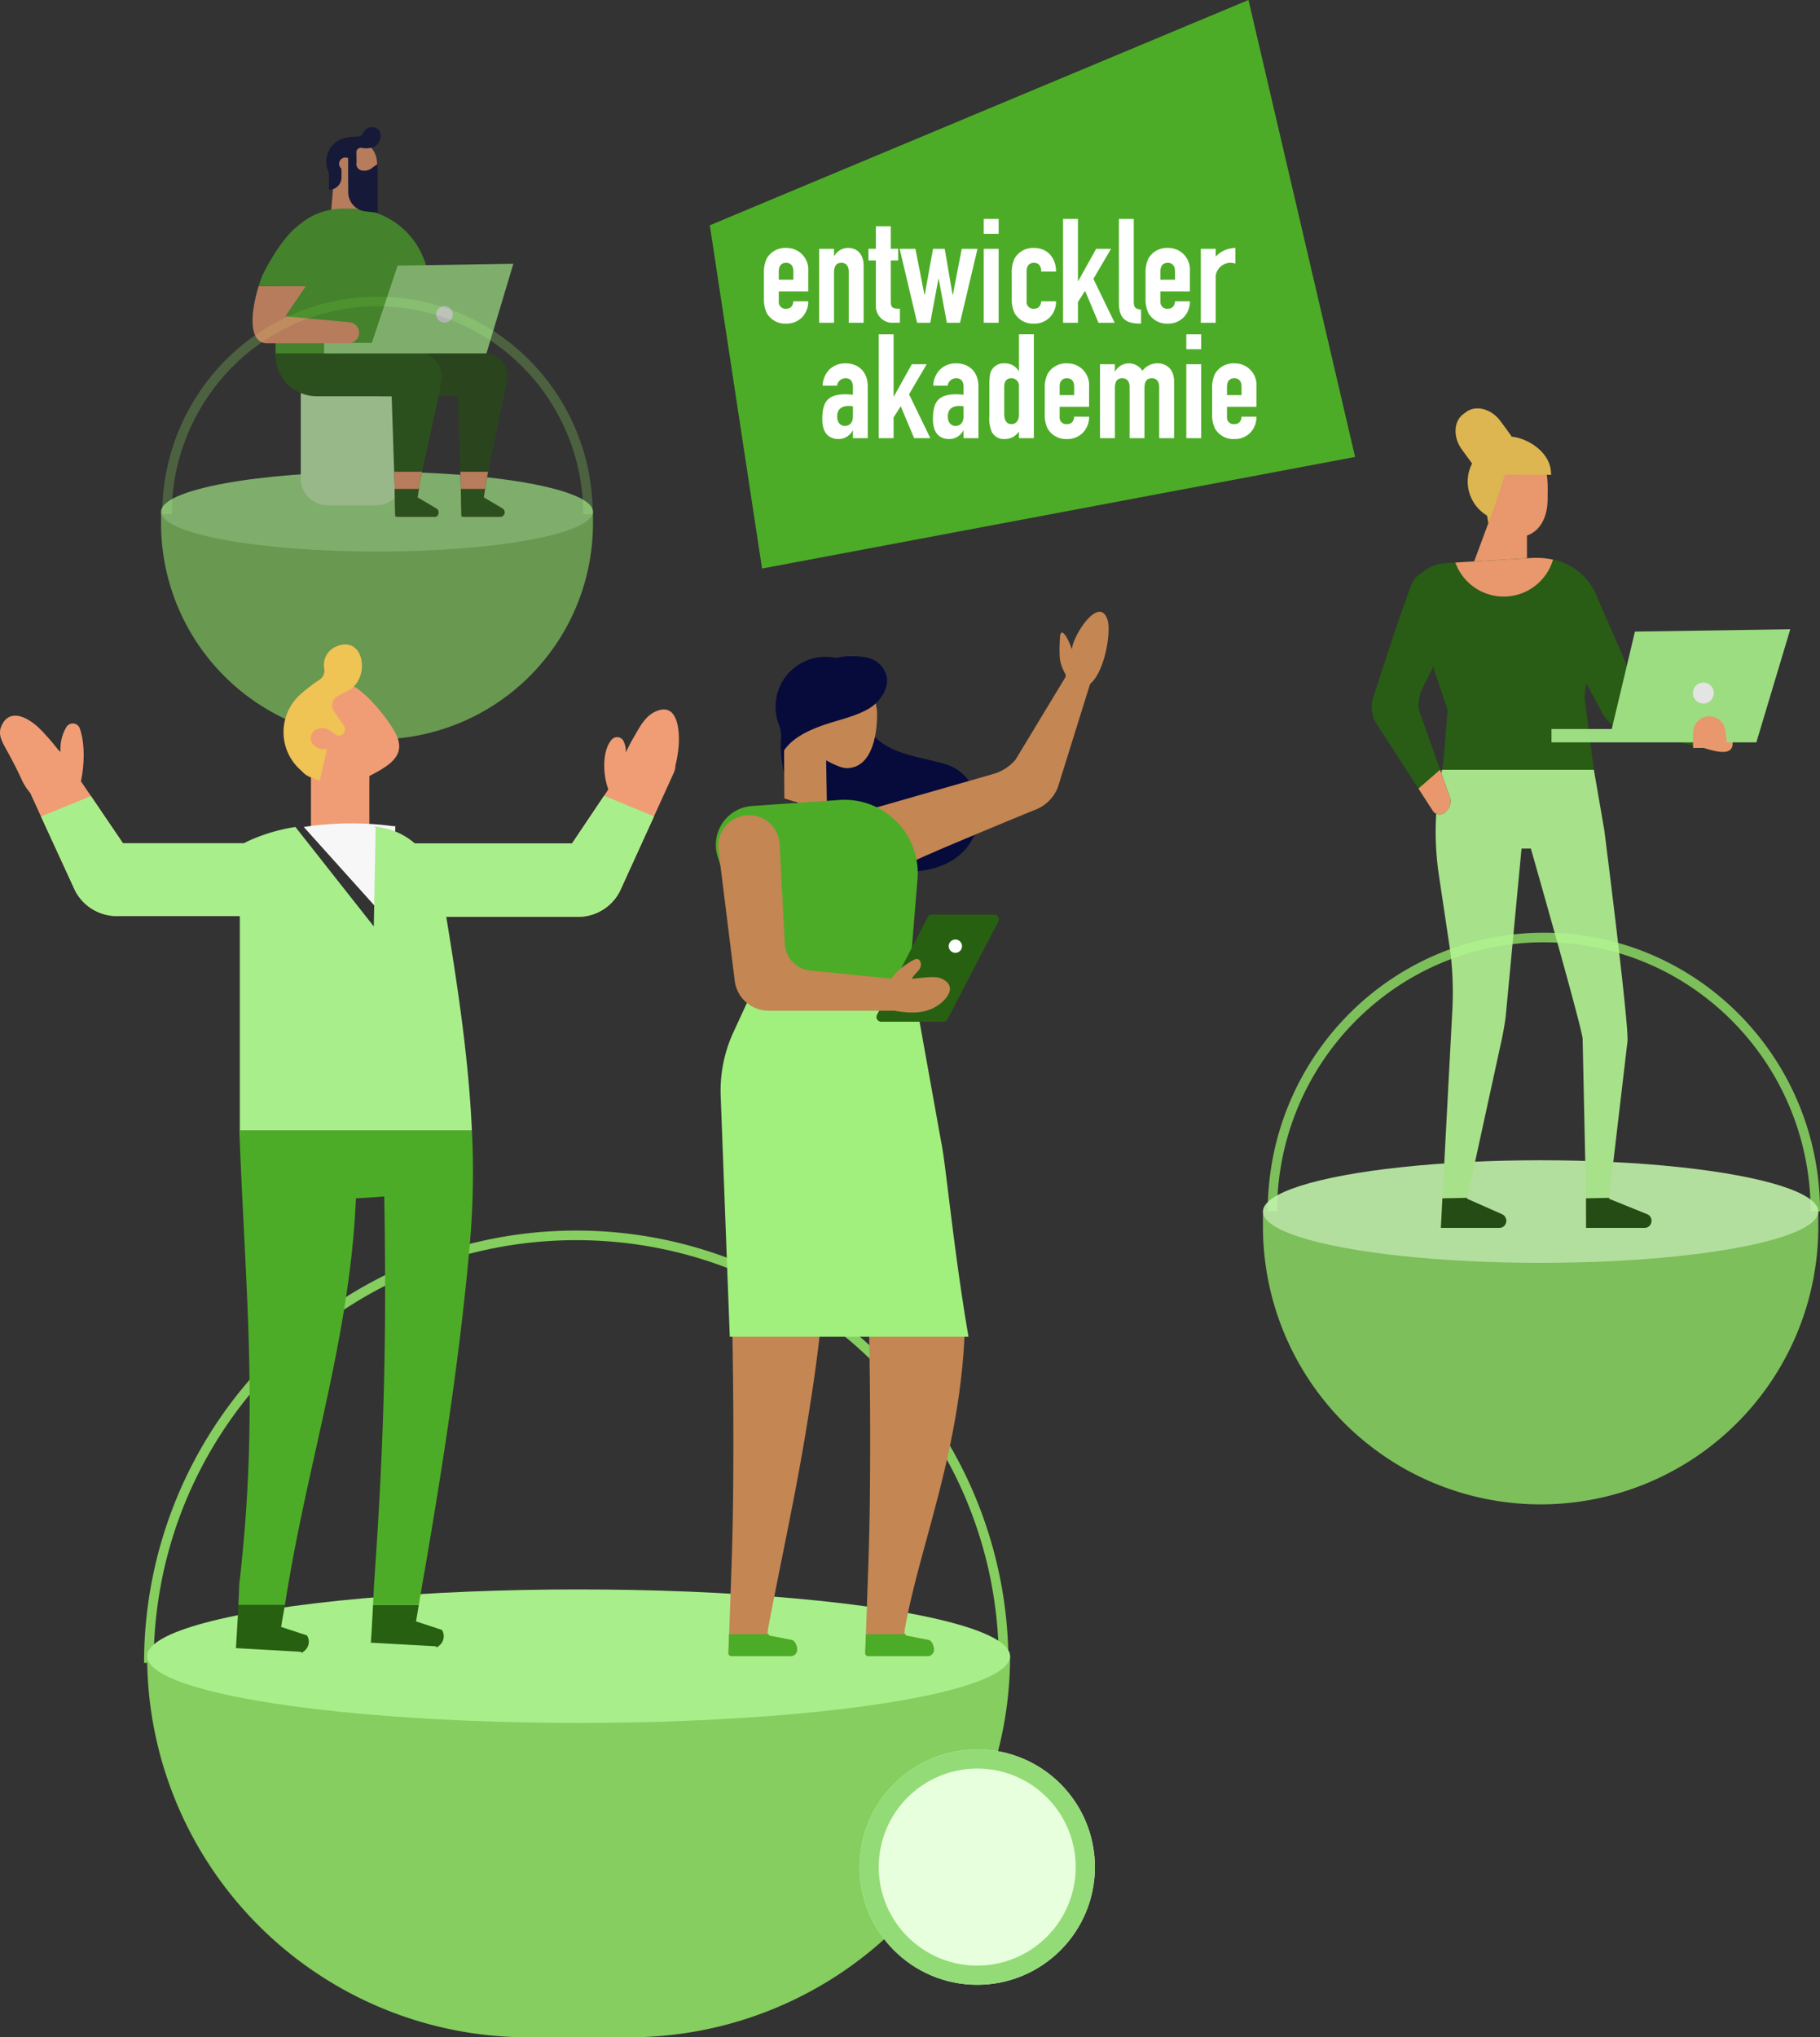
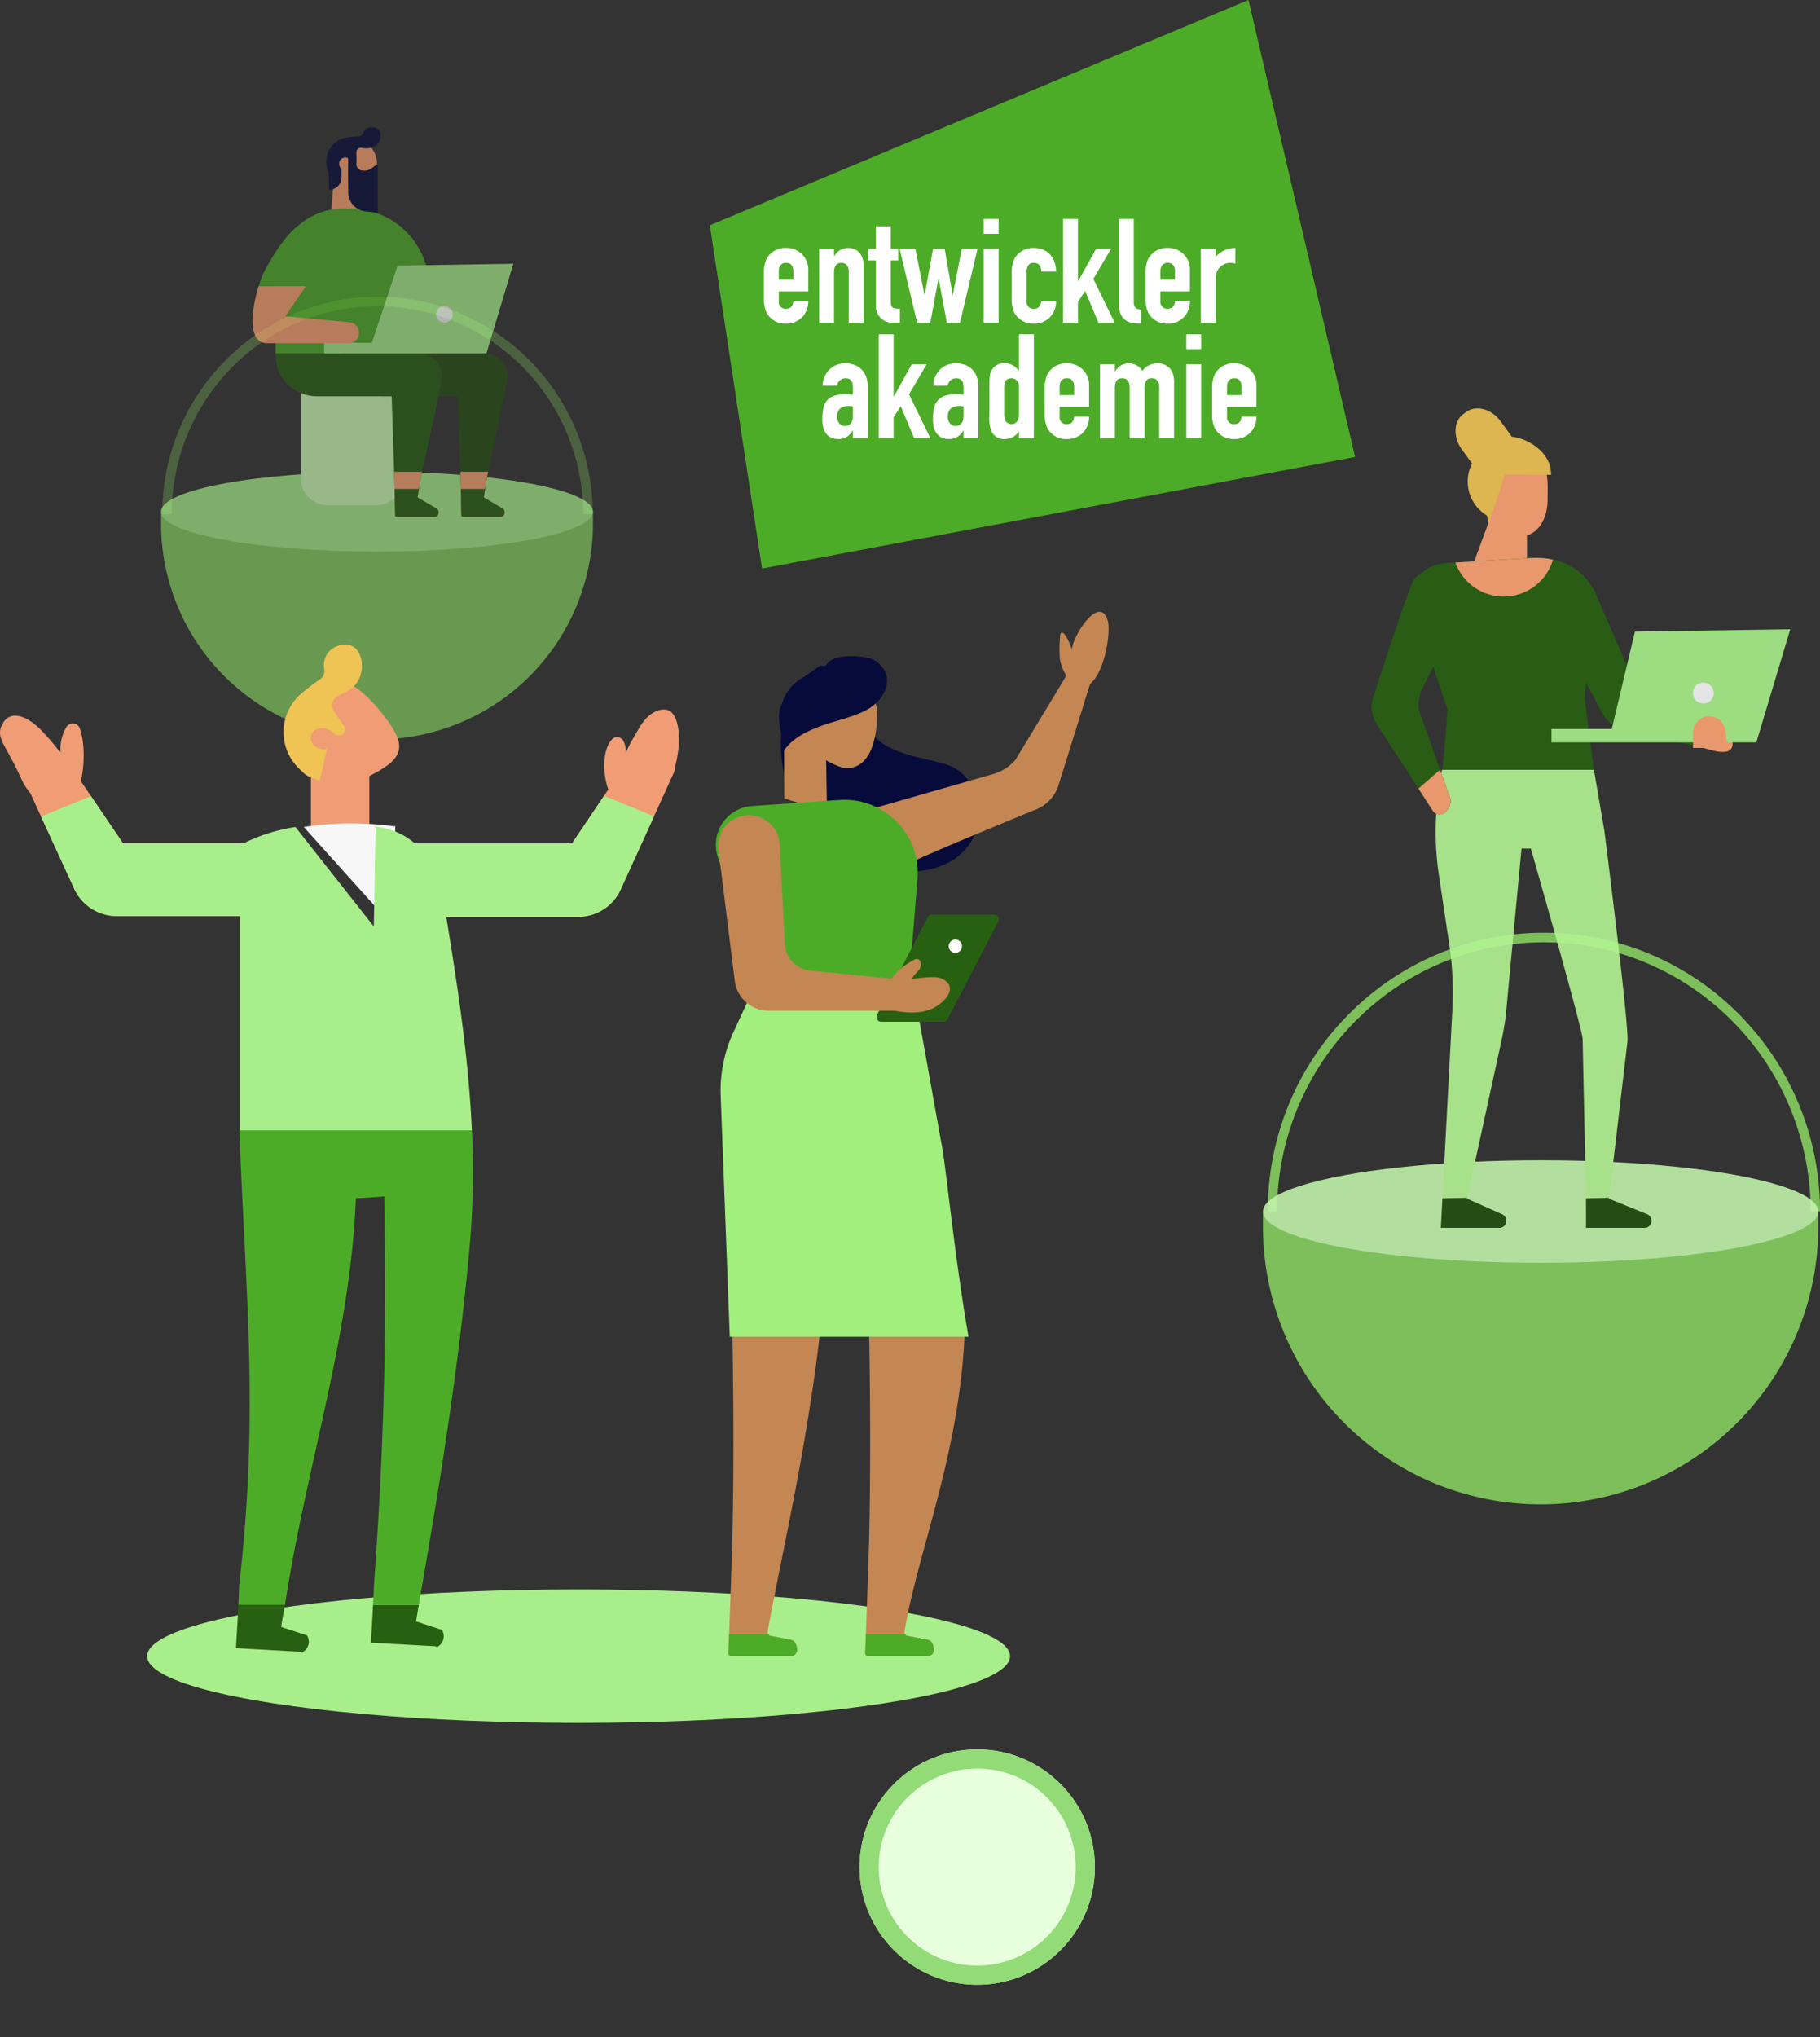
<svg xmlns="http://www.w3.org/2000/svg" width="379" height="424.087" viewBox="0 0 379 424.087">
  <rect x="0" y="0" width="379" height="424.087" fill="#333333" stroke="none" />
  <defs>
    <clipPath id="a">
-       <rect width="180" height="90" transform="translate(0 -0.027)" fill="#fff" stroke="#707070" stroke-width="1" />
-     </clipPath>
+       </clipPath>
    <clipPath id="b">
      <rect width="115" height="58" transform="translate(0 -0.043)" fill="#fff" stroke="#707070" stroke-width="1" />
    </clipPath>
    <clipPath id="c">
      <rect width="89.644" height="45.275" transform="translate(0 0)" fill="#fff" stroke="#707070" stroke-width="1" />
    </clipPath>
  </defs>
  <g transform="translate(-333 -3220.01)">
    <g transform="translate(480.813 3220.009)">
      <path d="M2695.017,348.455l-123.494,23.23-10.879-71.45,112.172-46.9Z" transform="translate(-2560.643 -253.336)" fill="#4dac27" />
      <g transform="translate(11.266 45.572)">
        <path d="M2608.827,468.938v2.093a1.389,1.389,0,0,0,1.518,1.518c1.184,0,1.458-.88,1.519-1.547h3.1a4.719,4.719,0,0,1-1.244,3.278,4.517,4.517,0,0,1-3.371,1.367,4.408,4.408,0,0,1-4.038-2.217,6.8,6.8,0,0,1-.576-3.127v-5.067a6.794,6.794,0,0,1,.576-3.128,4.409,4.409,0,0,1,4.038-2.217,4.5,4.5,0,0,1,4.615,4.8v4.252Zm0-2.428h3.037v-1.761c0-1.152-.578-1.761-1.519-1.761s-1.518.608-1.518,1.761Z" transform="translate(-2605.73 -453.85)" fill="#fff" />
        <path d="M2651.784,460.074h3.094v1.487h.062a3.273,3.273,0,0,1,2.914-1.67c1.549,0,3.188,1,3.188,3.764v11.811h-3.1V464.808c0-1.121-.548-1.819-1.518-1.819-1.153,0-1.549.757-1.549,2.124v10.353h-3.094Z" transform="translate(-2640.276 -453.85)" fill="#fff" />
        <path d="M2694.39,441.9h3.1v4.677l1.535-.013.012,2.436-1.546,0v8.531c0,1.427.546,1.518,1.91,1.518v2.916h-1.274a3.441,3.441,0,0,1-3.734-3.613v-9.351h-1.547v-2.427h1.547Z" transform="translate(-2671.077 -440.359)" fill="#fff" />
        <path d="M2731.407,476.015h-2.731l-1.7-9.137h-.058l-1.7,9.137h-2.731l-3.643-15.391h3.279l1.882,9.564h.062l1.73-9.564h2.428l1.641,9.564h.06l1.852-9.564h3.279Z" transform="translate(-2690.577 -454.4)" fill="#fff" />
        <path d="M2788.94,435.716h3.1v3.1h-3.1Zm0,6.224h3.1v15.391h-3.1Z" transform="translate(-2743.162 -435.716)" fill="#fff" />
        <path d="M2815.362,471.032a1.388,1.388,0,0,0,1.517,1.518c1.184,0,1.457-.88,1.52-1.547h3.094a4.708,4.708,0,0,1-1.244,3.278,4.514,4.514,0,0,1-3.37,1.367,4.406,4.406,0,0,1-4.037-2.217,6.78,6.78,0,0,1-.577-3.127v-5.067a6.774,6.774,0,0,1,.577-3.128,4.407,4.407,0,0,1,4.037-2.217c2.852,0,4.614,2.066,4.614,4.917H2818.4c0-1.245-.579-1.819-1.52-1.819s-1.517.608-1.517,1.761Z" transform="translate(-2760.658 -453.85)" fill="#fff" />
        <path d="M2855.032,435.716h3.1v12.932h.059l3.734-6.708h3.1l-3.676,6.255,4.432,9.137h-3.37l-2.793-6.649-1.486,2.337v4.313h-3.1Z" transform="translate(-2792.739 -435.716)" fill="#fff" />
        <path d="M2901.56,435.716h3.1V452.99c0,1.153.334,1.485,1.517,1.607v2.916c-2.854,0-4.615-.73-4.615-4.312Z" transform="translate(-2827.641 -435.716)" fill="#fff" />
        <path d="M2926.888,468.938v2.093a1.389,1.389,0,0,0,1.517,1.518c1.186,0,1.459-.88,1.519-1.547h3.1a4.715,4.715,0,0,1-1.244,3.278,4.513,4.513,0,0,1-3.371,1.367,4.41,4.41,0,0,1-4.037-2.217,6.8,6.8,0,0,1-.577-3.127v-5.067a6.793,6.793,0,0,1,.577-3.128,4.411,4.411,0,0,1,4.037-2.217,4.494,4.494,0,0,1,4.615,4.8v4.252Zm0-2.428h3.035v-1.761c0-1.152-.577-1.761-1.519-1.761s-1.517.608-1.517,1.761Z" transform="translate(-2844.317 -453.85)" fill="#fff" />
        <path d="M2969.848,460.074h3.094v1.639a5.659,5.659,0,0,1,4.1-1.822v3.279a2.458,2.458,0,0,0-.941-.181,3.09,3.09,0,0,0-3.158,3.34v9.137h-3.094Z" transform="translate(-2878.866 -453.85)" fill="#fff" />
      </g>
      <g transform="translate(23.423 69.593)">
        <path d="M2660.76,570.024h-.062a3.292,3.292,0,0,1-2.974,1.762c-1.427,0-3.339-.7-3.339-4.1,0-3.519,1-5.218,4.886-5.218.426,0,.851.057,1.49.089v-1.61c0-1.033-.4-1.821-1.548-1.821a1.8,1.8,0,0,0-1.761,1.548h-3.006a5.1,5.1,0,0,1,1.4-3.336,4.643,4.643,0,0,1,3.369-1.308c2.579,0,4.643,1.64,4.643,4.856V571.6h-3.095Zm0-5.039a4.6,4.6,0,0,0-.852-.09c-1.335,0-2.427.545-2.427,2.184,0,1.184.606,1.976,1.608,1.976,1.032,0,1.671-.731,1.671-1.976Z" transform="translate(-2654.384 -549.988)" fill="#fff" />
        <path d="M2701.4,531.853h3.1v12.932h.06l3.732-6.707h3.1l-3.675,6.254,4.434,9.136h-3.37l-2.795-6.648-1.486,2.337v4.311h-3.1Z" transform="translate(-2689.653 -531.853)" fill="#fff" />
        <path d="M2752.975,570.024h-.06a3.3,3.3,0,0,1-2.976,1.762c-1.427,0-3.337-.7-3.337-4.1,0-3.519,1-5.218,4.887-5.218.425,0,.848.057,1.486.089v-1.61c0-1.033-.394-1.821-1.547-1.821a1.8,1.8,0,0,0-1.762,1.548h-3.006a5.084,5.084,0,0,1,1.4-3.336,4.642,4.642,0,0,1,3.369-1.308c2.582,0,4.645,1.64,4.645,4.856V571.6h-3.1Zm0-5.039a4.6,4.6,0,0,0-.85-.09c-1.337,0-2.43.545-2.43,2.184,0,1.184.61,1.976,1.611,1.976,1.031,0,1.669-.731,1.669-1.976Z" transform="translate(-2723.559 -549.988)" fill="#fff" />
        <path d="M2799.773,552.071a3.478,3.478,0,0,1-2.943,1.579,2.817,2.817,0,0,1-2.7-1.459,6.967,6.967,0,0,1-.516-3.308v-5.86c0-2.215.091-3.1.486-3.732a2.914,2.914,0,0,1,2.761-1.4,3.318,3.318,0,0,1,2.855,1.581h.059v-7.622h3.1v21.615h-3.1Zm-3.065-3.612c0,1.244.455,2.093,1.519,2.093.941,0,1.546-.791,1.546-1.913v-5.98a1.566,1.566,0,0,0-1.546-1.669c-1.184,0-1.519.85-1.519,1.821Z" transform="translate(-2758.823 -531.853)" fill="#fff" />
        <path d="M2842.877,565.076v2.1a1.387,1.387,0,0,0,1.518,1.516c1.184,0,1.457-.879,1.517-1.547h3.1a4.722,4.722,0,0,1-1.244,3.278,4.513,4.513,0,0,1-3.37,1.368,4.405,4.405,0,0,1-4.038-2.217,6.754,6.754,0,0,1-.578-3.126v-5.069a6.763,6.763,0,0,1,.578-3.129,4.409,4.409,0,0,1,4.038-2.216,4.5,4.5,0,0,1,4.614,4.8v4.25Zm0-2.43h3.035v-1.76c0-1.151-.576-1.759-1.517-1.759s-1.518.608-1.518,1.759Z" transform="translate(-2793.455 -549.988)" fill="#fff" />
        <path d="M2885.823,556.213h3.1V557.7h.061a3.269,3.269,0,0,1,2.914-1.67,3.371,3.371,0,0,1,2.761,1.549,3.9,3.9,0,0,1,3.219-1.549c1.548,0,3.371,1,3.371,3.764V571.6h-3.1V560.946c0-1.121-.545-1.821-1.518-1.821-1.151,0-1.548.759-1.548,2.125V571.6h-3.094V560.946c0-1.121-.549-1.821-1.519-1.821-1.155,0-1.548.759-1.548,2.125V571.6h-3.1Z" transform="translate(-2827.993 -549.988)" fill="#fff" />
        <path d="M2957.756,531.853h3.1v3.1h-3.1Zm0,6.225h3.1v15.391h-3.1Z" transform="translate(-2881.953 -531.853)" fill="#fff" />
        <path d="M2982.346,565.076v2.1a1.388,1.388,0,0,0,1.519,1.516c1.185,0,1.457-.879,1.518-1.547h3.1a4.715,4.715,0,0,1-1.243,3.278,4.517,4.517,0,0,1-3.37,1.368,4.4,4.4,0,0,1-4.037-2.217,6.76,6.76,0,0,1-.579-3.126v-5.069a6.768,6.768,0,0,1,.579-3.129,4.406,4.406,0,0,1,4.037-2.216,4.494,4.494,0,0,1,4.613,4.8v4.25Zm0-2.43h3.037v-1.76c0-1.151-.578-1.759-1.518-1.759s-1.519.608-1.519,1.759Z" transform="translate(-2898.075 -549.988)" fill="#fff" />
      </g>
    </g>
    <g transform="translate(363 3476.192)" clip-path="url(#a)">
      <path d="M90,2A88.659,88.659,0,0,0,72.263,3.788,87.508,87.508,0,0,0,40.8,17.028,88.262,88.262,0,0,0,8.915,55.747,87.54,87.54,0,0,0,3.788,72.263a88.877,88.877,0,0,0,0,35.474A87.508,87.508,0,0,0,17.028,139.2a88.262,88.262,0,0,0,38.719,31.885,87.54,87.54,0,0,0,16.516,5.127,88.877,88.877,0,0,0,35.474,0,87.508,87.508,0,0,0,31.463-13.24,88.262,88.262,0,0,0,31.885-38.719,87.54,87.54,0,0,0,5.127-16.516,88.877,88.877,0,0,0,0-35.474A87.508,87.508,0,0,0,162.972,40.8,88.262,88.262,0,0,0,124.253,8.915a87.54,87.54,0,0,0-16.516-5.127A88.659,88.659,0,0,0,90,2m0-2A90,90,0,1,1,0,90,90,90,0,0,1,90,0Z" transform="translate(0 -0.027)" fill="#85ce5f" />
    </g>
    <g transform="translate(597 3414.208)" opacity="0.9" clip-path="url(#b)">
      <path d="M57.5,2A54.726,54.726,0,0,0,35.9,6.4a55.346,55.346,0,0,0-9.426,5.161,56.228,56.228,0,0,0,0,92.884A55.346,55.346,0,0,0,35.9,109.6a55.231,55.231,0,0,0,43.193,0,55.345,55.345,0,0,0,9.426-5.161,56.228,56.228,0,0,0,0-92.884A55.345,55.345,0,0,0,79.1,6.4,54.726,54.726,0,0,0,57.5,2m0-2C89.256,0,115,25.967,115,58s-25.744,58-57.5,58S0,90.033,0,58,25.744,0,57.5,0Z" transform="translate(0 -0.043)" fill="#85ce5f" />
    </g>
    <g transform="translate(-147.188 -207.533)">
      <g transform="translate(513.974 3489.315)" opacity="0.3" clip-path="url(#c)">
        <path d="M44.822,2A42.168,42.168,0,0,0,28.161,5.4a42.659,42.659,0,0,0-13.612,9.271,43.534,43.534,0,0,0,0,61.214,42.659,42.659,0,0,0,13.612,9.271,42.555,42.555,0,0,0,33.322,0,42.66,42.66,0,0,0,13.612-9.271,43.534,43.534,0,0,0,0-61.214A42.66,42.66,0,0,0,61.483,5.4,42.168,42.168,0,0,0,44.822,2m0-2C69.576,0,89.644,20.27,89.644,45.275S69.576,90.549,44.822,90.549,0,70.279,0,45.275,20.067,0,44.822,0Z" transform="translate(0 0)" fill="#85ce5f" />
      </g>
      <g transform="translate(513.726 3454.009)" opacity="0.65">
        <path d="M0,0H89.944a0,0,0,0,1,0,0V2.437A44.972,44.972,0,0,1,44.972,47.409h0A44.972,44.972,0,0,1,0,2.437V0A0,0,0,0,1,0,0Z" transform="translate(0 80.039)" fill="#85ce5f" />
        <ellipse cx="44.972" cy="8.304" rx="44.972" ry="8.304" transform="translate(0 71.735)" fill="#a8ef8b" />
        <path d="M0,0H21.328a0,0,0,0,1,0,0V17.742a5.615,5.615,0,0,1-5.615,5.615H5.615A5.615,5.615,0,0,1,0,17.742V0A0,0,0,0,1,0,0Z" transform="translate(29.096 55.356)" fill="#cfffb9" />
        <g transform="translate(19.054 0)">
          <g transform="translate(16.239 10.817)">
            <path d="M313.04,276.679l-.687,8.2h6.274v-6.262Z" transform="translate(-312.353 -276.679)" fill="#fca372" />
          </g>
          <g transform="translate(4.789 16.962)">
            <path d="M300.431,297.087v16.154a1.048,1.048,0,0,0,1.041,1.045h29.89a.988.988,0,0,0,.149-.011,1.044,1.044,0,0,0,.891-1.033V299.357a16.329,16.329,0,0,0-16.276-16.28h-1.685A14.051,14.051,0,0,0,300.431,297.087Z" transform="translate(-300.431 -283.077)" fill="#4dac27" />
          </g>
          <g transform="translate(18.587 47.099)">
            <path d="M314.8,314.457v.371a8.553,8.553,0,0,0,8.551,8.551h15.614l.513,15.714.05,1.5.05,2.074.031,1.37.1,4.351.451-.264c0,.23.008.355.008.355h7.6a.939.939,0,0,0,.478-1.748l-3.88-2.292.061-.4.21-1.37.322-2.074.31-1.5,4.1-19.8a4.83,4.83,0,0,0-4.832-4.833Z" transform="translate(-314.798 -314.457)" fill="#254f12" />
          </g>
          <g transform="translate(4.802 47.099)">
            <path d="M300.444,314.457v.371A8.55,8.55,0,0,0,309,323.379h15.611l.516,15.714.05,1.5.05,2.074.031,1.37.1,4.351.448-.264c.008.23.011.355.011.355h7.79a.747.747,0,0,0,.746-.75v-.3a.742.742,0,0,0-.367-.646l-3.975-2.346.06-.4.21-1.37.322-2.074.329-1.5,3.458-15.714.631-4.089a4.832,4.832,0,0,0-4.832-4.833Z" transform="translate(-300.444 -314.457)" fill="#286011" />
          </g>
          <g transform="translate(14.9 28.441)">
            <path d="M350.368,295.029l-5.6,18.657H310.959v-2.205h9.948l5.357-16.069Z" transform="translate(-310.959 -295.029)" fill="#a8ef8b" />
          </g>
          <g transform="translate(38.239 37.241)">
            <path d="M335.26,305.914a1.722,1.722,0,1,0,1.722-1.722A1.721,1.721,0,0,0,335.26,305.914Z" transform="translate(-335.26 -304.192)" fill="#f7f7f7" />
          </g>
          <g transform="translate(0 33.092)">
            <path d="M296.715,299.872h9.841l-4.285,6.287,13.36,1.231a2.193,2.193,0,0,1-.2,4.377H298.234C294.519,311.465,295.062,305.21,296.715,299.872Z" transform="translate(-295.444 -299.872)" fill="#fca372" />
          </g>
          <g transform="translate(1.27 19.915)">
            <path d="M297.364,297.581c.9-2.422,8.884-16.7,11.489-9.344,0,0,.368,1.037.368,1.037a8.547,8.547,0,0,1-.995,7.686l-.424.62-1.194,1.748h-9.841C296.955,298.732,297.154,298.146,297.364,297.581Z" transform="translate(-296.767 -286.152)" fill="#4dac27" />
          </g>
          <g transform="translate(43.266 71.735)">
            <path d="M340.494,340.109l.05,1.5.05,2.073.031,1.37.1,4.351.451-.264c0,.23.008.355.008.355h7.6a.939.939,0,0,0,.478-1.748l-3.88-2.292.061-.4.21-1.37.322-2.073.31-1.5Z" transform="translate(-340.494 -340.109)" fill="#fca372" />
          </g>
          <g transform="translate(29.48 71.735)">
            <path d="M326.14,340.109l.05,1.5.05,2.073.031,1.37.1,4.351.448-.264c.008.23.012.355.012.355h7.79a.747.747,0,0,0,.746-.75v-.3A.742.742,0,0,0,335,347.8l-3.975-2.346.061-.4.21-1.37.322-2.073.329-1.5Z" transform="translate(-326.14 -340.109)" fill="#fca372" />
          </g>
          <path d="M349.264,347.893l-3.88-2.293.061-.4.21-1.37H340.6l.031,1.37.1,4.35.459.092h7.6a.939.939,0,0,0,.478-1.748Z" transform="translate(-297.232 -268.521)" fill="#286011" />
          <path d="M335,347.947l-3.975-2.346.061-.4.21-1.37h-5.054l.031,1.37.1,4.35.459.092h7.79a.747.747,0,0,0,.746-.75v-.3A.742.742,0,0,0,335,347.947Z" transform="translate(-296.664 -268.521)" fill="#286011" />
          <g transform="translate(15.356)">
            <g transform="translate(5.382 3.518)">
              <path d="M317.332,269.44a1.012,1.012,0,0,0,.25-.361,1.033,1.033,0,0,1-.249.363,1.107,1.107,0,0,1-.172.131.979.979,0,0,0-.123.086.982.982,0,0,1,.124-.087A.831.831,0,0,0,317.332,269.44Z" transform="translate(-317.038 -269.079)" fill="#ffacea" />
            </g>
            <g transform="translate(0.38 2.46)">
              <path d="M321.994,273.486a5.1,5.1,0,0,1-8.4,3.44,4.734,4.734,0,0,1-.576-.592,5.088,5.088,0,0,1,2.125-8.038,4.946,4.946,0,0,1,.908-.248l.012,0a5.22,5.22,0,0,1,1.27-.052c.108.009.216.021.324.038a5.082,5.082,0,0,1,4.336,5.453Z" transform="translate(-311.83 -267.977)" fill="#fca372" />
            </g>
            <path d="M321.27,265.439a2,2,0,0,0-1.744.573,2.142,2.142,0,0,0-.452.7,1.062,1.062,0,0,1-.948.65,16.472,16.472,0,0,0-2.249.194c-.069.009-.139.015-.208.026l-.013,0a4.8,4.8,0,0,0-.908.248,5.087,5.087,0,0,0-2.125,8.037.719.719,0,0,0,.07.078l3.614-3.58.139.359s0,.036.014.037l.028.071a.624.624,0,0,0,1.206-.251l-.073-1.8.009-.108a1.04,1.04,0,0,1,1.118-.948,4.581,4.581,0,0,0,1.969-.011c.049-.018.056-.016.047-.008C322.849,269.445,323.7,265.809,321.27,265.439Z" transform="translate(-311.434 -265.416)" fill="#070b3b" />
            <g transform="translate(9.245 4.294)">
              <path d="M321.145,269.887l-.047.008C321,269.972,321.123,269.908,321.145,269.887Z" transform="translate(-321.06 -269.887)" fill="#6f2677" />
            </g>
            <g transform="translate(2.671 6.323)">
              <path d="M316.811,273.085a1.308,1.308,0,1,1-.861-1.016A1.309,1.309,0,0,1,316.811,273.085Z" transform="translate(-314.215 -271.999)" fill="#fca372" />
            </g>
            <g transform="translate(4.54 4.835)">
              <path d="M322.011,273.467l-.96.717a2.518,2.518,0,0,1-1.741.486,1.447,1.447,0,0,1-1.008-.4,1.306,1.306,0,0,1-.422-.959V270.45l-1.719.7.018,3.158-.018.007.028,4.948a4.036,4.036,0,0,0,3.676,3.9l2.45.273v-9.928A.268.268,0,0,0,322.011,273.467Z" transform="translate(-316.161 -270.45)" fill="#070b3b" />
            </g>
            <g transform="translate(0.497 7.472)">
              <path d="M312.029,278.766h0l-.078-5.57,2.667,1.333v1.648A2.589,2.589,0,0,1,312.029,278.766Z" transform="translate(-311.951 -273.196)" fill="#070b3b" />
            </g>
          </g>
        </g>
      </g>
    </g>
    <g transform="translate(333 3347.357)">
-       <path d="M0,0H179.7a0,0,0,0,1,0,0V0a79.334,79.334,0,0,1-79.334,79.334H79.334A79.334,79.334,0,0,1,0,0V0A0,0,0,0,1,0,0Z" transform="translate(30.64 217.406)" fill="#85ce5f" />
      <g transform="translate(162.597 14.436)">
        <path d="M222.152,305.4a12.187,12.187,0,0,1,5.225-2.78,35.776,35.776,0,0,0,8.285,5.016c-.225.106-.45.211-.68.307.048,3.267,2.5,6.506,5.488,8.185,3.724,2.094,8.113,2.557,12.2,3.783,5.022,1.507,7.525,6.637,6.87,11.639-.918,7.01-7.1,10.483-13.73,10.7a26.525,26.525,0,0,1-27.406-26C218.333,312.313,219.284,308.106,222.152,305.4Z" transform="translate(-218.404 -302.619)" fill="#070b3b" />
      </g>
      <path d="M280.3,295.542c-1.618-5.683-7.229,2.866-7.5,5.917-1.025-3.033-2.489-4.889-2.485-2.163a27.3,27.3,0,0,0,0,4.256,9.472,9.472,0,0,0,1.209,3.172,1.467,1.467,0,0,0,0,.419L261.05,324.462a9.646,9.646,0,0,1-4.744,2.978l-27.668,7.928a48.569,48.569,0,0,0,2.425,5.708c.344.67.712,1.329,1.125,1.97.055.084.112.167.169.249-.09-.148-.059-.129.291.421.032.042.064.08.093.111.391.4.8.784,1.205,1.172.574.19.681.358.54.342.019.01.035.023.055.031.143.061.317.132.479.206a6.013,6.013,0,0,1,1.345.278c.3.024.9.084,1.331.082.464,0,.95-.051,1.411-.042l.05,0c.048-.006.1-.014.145-.022,1.074-.866,25.59-10.917,25.59-10.917a8.232,8.232,0,0,0,5-4.792l6.7-21.494C279.56,306.231,280.937,298.33,280.3,295.542Z" transform="translate(-49.595 -293.636)" fill="#c48653" />
      <path d="M180.135,333.651h-37.3l-6.663-9.818-2.088-3.081c.751-3.5.844-7.851-.212-10.943a1.555,1.555,0,0,0-2.8-.366,8.727,8.727,0,0,0-1.217,5.223,4.6,4.6,0,0,0-.562-.527,44.941,44.941,0,0,0-3.666-4.207c-2.24-2.266-6.4-4.775-8.146-.566-.662,1.593.129,3.066.9,4.463,1.192,2.154,2.287,4.2,3.3,6.433a11.8,11.8,0,0,0,1.848,2.928l2.245,4.9,7.052,15.338a9.761,9.761,0,0,0,8.977,5.374h38.955Z" transform="translate(-117.232 -285.466)" fill="#f09d75" />
      <path d="M223.183,306.668c-2.375,1.012-3.492,3.455-4.723,5.53a33.45,33.45,0,0,0-1.573,3.065,5.051,5.051,0,0,0-.54-2.488,1.492,1.492,0,0,0-2.317-.3c-2.154,2.261-1.935,7.486-.792,10.451l-.89,1.326-6.663,9.91h-37.3l-.628,15.289h38.955a9.748,9.748,0,0,0,8.977-5.426l7.052-15.481,4.137-9.1a3.916,3.916,0,0,0,.341-1.532,25.6,25.6,0,0,0,.649-3.892C228.112,311.19,227.884,304.664,223.183,306.668Z" transform="translate(-86.556 -285.953)" fill="#f09d75" />
      <ellipse cx="89.849" cy="13.895" rx="89.849" ry="13.895" transform="translate(30.64 203.51)" fill="#a8ef8b" />
      <g transform="translate(8.547 6.8)">
        <g transform="translate(72.655 31.501)">
          <path d="M167.758,342.666l.628-15.288h37.3l6.663-9.91,10.4,4.291L215.69,337.24a9.748,9.748,0,0,1-8.977,5.426Z" transform="translate(-167.758 -317.468)" fill="#a8ef8b" />
        </g>
        <g transform="translate(0 31.566)">
          <path d="M177.535,342.474l-.628-15.147h-37.3l-6.663-9.818-10.4,4.252L129.6,337.1a9.763,9.763,0,0,0,8.977,5.374Z" transform="translate(-122.55 -317.509)" fill="#a8ef8b" />
        </g>
        <g transform="translate(56.209 25.715)">
          <rect width="12.157" height="12.135" fill="#f09d75" />
        </g>
        <g transform="translate(54.708 37.249)">
          <path d="M175.645,321.916l.042-.262c-.124-.024-.725-.06-.849-.076a65.956,65.956,0,0,0-18.247.214l18.619,20.7Z" transform="translate(-156.591 -321.045)" fill="#f7f7f7" />
        </g>
        <g transform="translate(40.585 37.837)">
          <g transform="translate(28.091 162.094)">
            <path d="M174.7,425.71l.4.122,1.39.463,3.6,1.183a2.5,2.5,0,0,1-.6,3.293c-.567.391-.172.439-.76.109l-13.452-.744c.1-1.279.172-2.56.246-3.841,0-.157.011-.305.021-.463.076-1.183.14-2.366.193-3.561h9.538C175.077,423.417,174.9,424.564,174.7,425.71Z" transform="translate(-165.282 -422.271)" fill="#286011" />
          </g>
          <g transform="translate(0 162.094)">
            <path d="M157.941,422.673c-.182,1.014-.365,2.038-.546,3.05-.032.207-.053.378-.085.572s-.064.366-.1.561l5.39,1.769a2.462,2.462,0,0,1-.611,3.28c-.566.391-.149.439-.759.122l-13.431-.757c.108-1.659.2-3.317.3-4.976.011-.157.023-.305.032-.463.064-1.183.129-2.366.172-3.561h9.7C157.983,422.406,157.962,422.539,157.941,422.673Z" transform="translate(-147.803 -422.271)" fill="#286011" />
          </g>
          <g transform="translate(0.503 63.329)">
            <path d="M196.363,383.986c-2.075,23.768-5.892,48.048-9.892,71.023-.149.865-.3,1.731-.439,2.584-.117.659-.223,1.318-.331,1.988h-9.538c.032-.659.064-1.329.1-1.988.053-.853.067-1.72.129-2.584,2.24-31.7,2.555-53.082,2.107-80.446l-5.909.4c-1.123,27.561-9.415,52.911-14.024,80.046-.256,1.524-.524,3.073-.747,4.572h-9.7c.042-.659.064-1.329.1-1.988.053-.853.018-1.724.117-2.584,4.111-35.554,1.234-60.664-.011-94.193h48.429A174.683,174.683,0,0,1,196.363,383.986Z" transform="translate(-148.116 -360.816)" fill="#4dac27" />
          </g>
          <g transform="translate(0.81)">
            <path d="M148.307,333.593c.084-.379.164-.7.241-.993-.074.087-.154.174-.241.259v-7.393c.593-.357,1.192-.7,1.81-.993a37.182,37.182,0,0,1,9.71-2.891c.021,0,.031-.011.053-.011l16.328,20.706.384-20.586-.384-.28c.823.122,1.636.28,2.427.463,6.043,1.379,10.737,6.78,11.881,13.67,2.694,16.306,5.368,32.682,6.115,49.2H148.307Z" transform="translate(-148.307 -321.411)" fill="#a8ef8b" />
          </g>
        </g>
        <g transform="translate(50.486)">
          <g transform="translate(1.065 7.919)">
            <path d="M176.88,313.344c2.7,5.164-2.109,7.182-7.28,9.884-2.051,1.072-4.408.783-6.536.468-.559-.084-2.784-.789-3.33-.974-2.542-.8-2.567-1.938-3.9-4.5a10.524,10.524,0,0,1,.958-11.272,10.027,10.027,0,0,1,1.315-1.438l.019-.018a10.749,10.749,0,0,1,2.166-1.5c.2-.1.4-.2.609-.291a10.539,10.539,0,0,1,5.275-.868C169.6,303.17,175.161,310.053,176.88,313.344Z" transform="translate(-154.627 -302.795)" fill="#f09d75" />
          </g>
          <path d="M164.894,298.32a4.144,4.144,0,0,0-2.419,2.933,4.421,4.421,0,0,0-.016,1.729,2.2,2.2,0,0,1-.942,2.187A34.457,34.457,0,0,0,157.8,308c-.114.092-.228.182-.337.278l-.018.019a10.005,10.005,0,0,0-1.315,1.437A10.538,10.538,0,0,0,161.3,326.16a1.292,1.292,0,0,0,.209.059l2.366-10.271.641.476s.048.058.066.048l.127.095a1.294,1.294,0,0,0,1.835-1.776l-2.12-3.073-.1-.2a2.153,2.153,0,0,1,.91-2.9l2.213-1.156C172.207,304.975,170.807,295.732,164.894,298.32Z" transform="translate(-153.964 -297.867)" fill="#efc354" />
          <g transform="translate(5.669 17.419)">
            <path d="M162.32,309.953a1.965,1.965,0,0,1-.993,2.938,2.924,2.924,0,0,1-3.508-1.03,1.968,1.968,0,0,1,.993-2.938A2.925,2.925,0,0,1,162.32,309.953Z" transform="translate(-157.491 -308.706)" fill="#f09d75" />
          </g>
        </g>
      </g>
      <g transform="translate(149.06 9.242)">
        <g transform="translate(31.117 139.747)">
          <path d="M230.061,433.516q.2-6.415.256-12.881c.063-5.638.063-13.792.019-19.467q-.06-7.29-.186-14.593c6.655.141,13.307.164,19.94-.233-.783,24.854-9.141,44.937-12.246,61.434-.08.429-.162.86-.244,1.284l-.117.929a1.975,1.975,0,0,1,.212.2c.106.119.186.249.043.275l4.839.935c.635.143,1.085,1.328,1.085,1.975a1.385,1.385,0,0,1-1.385,1.385h-12.29a.637.637,0,0,1-.641-.66c.024-.773.074-2.176.137-3.91C229.674,444.851,229.973,436.4,230.061,433.516Z" transform="translate(-229.344 -386.342)" fill="#c48653" />
        </g>
        <g transform="translate(31.117 203.593)">
          <path d="M229.344,429.979a.638.638,0,0,0,.641.66h12.29a1.386,1.386,0,0,0,1.385-1.385c0-.648-.45-1.832-1.085-1.975l-4.839-.935c.143-.026.063-.156-.043-.275h-8.212C229.418,427.8,229.368,429.206,229.344,429.979Z" transform="translate(-229.344 -426.069)" fill="#4dac27" />
        </g>
        <g transform="translate(2.629 114.266)">
          <path d="M211.618,463.724a.639.639,0,0,0,.643.66h12.288A1.385,1.385,0,0,0,225.934,463c0-.649-.45-1.834-1.085-1.977l-4.839-.935c.143-.026.063-.156-.043-.275a1.818,1.818,0,0,0-.212-.2l.119-.929c.08-.424.161-.855.243-1.284,2.176-11.448,4.645-22.828,6.684-34.319q1.094-6.135,2.027-12.29c.125-.73.236-1.458.342-2.187q.552-3.725,1.024-7.463c.018-.162.037-.325.061-.481.169-1.366.325-2.724.474-4.084.039-.305.069-.612.1-.911.169-1.565.331-3.129.468-4.694.162-1.721.3-3.447.411-5.169.032-.474.063-2.825.095-3.3.018-.275.031-.55.05-.829-.019-.063.018-.119.113-.169v-3.211l-.246-.162c-.717.278-.267-.329-.2-.624-2.531-1.951-5.019-2.083-7.669-3.9-.424-.292-.873-.555-1.291-.847-.093-.069-.169-.119-.231-.169-.068-.026-.143-.056-.249-.1-1.054-.455-2.094-.892-3.185-1.247.043.037-1.3-.312-1.416-.331-.81-.137-1.622-.23-2.444-.305-.542-.05-1.086-.087-1.633-.114a1.334,1.334,0,0,0-1.4,1.35q.108,7.051.247,14.139c.043,2.2.08,4.391.124,6.584q.159,9.11.244,18.231c.043,5.675.043,13.829-.019,19.467q-.065,6.461-.256,12.881c-.087,2.88-.387,11.335-.58,16.672C211.694,461.548,211.642,462.951,211.618,463.724Z" transform="translate(-211.618 -370.487)" fill="#c48653" />
        </g>
        <g transform="translate(2.629 203.593)">
          <path d="M211.618,429.979a.639.639,0,0,0,.643.66h12.288a1.386,1.386,0,0,0,1.385-1.384c0-.649-.45-1.834-1.085-1.977l-4.839-.935c.143-.026.063-.156-.043-.275h-8.212C211.694,427.8,211.642,429.206,211.618,429.979Z" transform="translate(-211.618 -426.069)" fill="#4dac27" />
        </g>
        <g transform="translate(0.996 66.427)">
          <path d="M212.515,415.973l-1.893-50.129a29.1,29.1,0,0,1,2.658-13.291l4.691-10.167S246.5,340.72,250.3,340.72l6.236,34.7.008.042c.889,3.91,2.607,22.7,5.683,40.507Z" transform="translate(-210.601 -340.72)" fill="#a1ef7d" />
        </g>
        <g transform="translate(12.448)">
          <g transform="translate(0 0.143)">
-             <path d="M235.441,317.19a10.377,10.377,0,1,1,0-14.675A10.378,10.378,0,0,1,235.441,317.19Z" transform="translate(-217.727 -299.476)" fill="#070b3b" />
+             <path d="M235.441,317.19A10.378,10.378,0,0,1,235.441,317.19Z" transform="translate(-217.727 -299.476)" fill="#070b3b" />
          </g>
          <g transform="translate(3.182 3.132)">
            <path d="M237.665,310.32c0,4.956-1.384,11.194-6.346,11.194-1.975,0-6.435-2.853-7.917-3.934a8.982,8.982,0,0,1,5.281-16.243c.188,0,.382.006.569.019A8.975,8.975,0,0,1,237.665,310.32Z" transform="translate(-219.707 -301.336)" fill="#c48653" />
          </g>
          <g transform="translate(1.006 1.745)">
            <path d="M232.134,300.949a18.7,18.7,0,0,1-2.964-.476,3.137,3.137,0,0,1-1.426.318,3.517,3.517,0,0,1-1-.143L223,303.213a8.966,8.966,0,0,0-1.649,14.548c.41.447-.415,1.8.077,2.157l4.844-12.671,5.6-5.5c.215-.246-.722.644-.572.365C231.207,302.114,232.226,300.953,232.134,300.949Z" transform="translate(-218.353 -300.473)" fill="#070b3b" />
          </g>
          <g transform="translate(1.721 10.876)">
            <path d="M218.8,306.154l.1,18.728,8.887,2.852-.238-14.367Z" transform="translate(-218.798 -306.154)" fill="#c48653" />
          </g>
          <g transform="translate(3.513 8.455)">
            <path d="M226.261,307.824a3.174,3.174,0,1,1-3.174-3.176A3.174,3.174,0,0,1,226.261,307.824Z" transform="translate(-219.913 -304.648)" fill="#ffacea" />
          </g>
          <g transform="translate(0.715)">
            <path d="M218.942,319.428c1.768-2.893,5.054-4.455,8.241-5.61s8.288-2.121,10.85-4.341c1.665-1.44,2.949-3.594,2.578-5.763a5.291,5.291,0,0,0-4.277-4.063c-2.059-.379-5.945-.516-7.6.768-1.046.815-1.916,2.7-2.962,3.516-2.382,1.853-5.762,2.729-7.062,5.451-1.606,3.359.979,7.423,0,11.015Z" transform="translate(-218.172 -299.387)" fill="#070b3b" />
          </g>
        </g>
        <g transform="translate(0 29.898)">
          <path d="M219.18,357.423l-8.81-27.6a8.1,8.1,0,0,1,7.156-10.539l18.214-1.255a15.244,15.244,0,0,1,16.243,16.447l-1.744,21.355Z" transform="translate(-209.982 -317.991)" fill="#4dac27" />
        </g>
        <g transform="translate(33.455 53.788)">
          <path d="M231.785,355.16h12.944a.982.982,0,0,0,.874-.532l10.573-20.33a.987.987,0,0,0-.876-1.442H242.356a.987.987,0,0,0-.874.532l-10.572,20.33A.986.986,0,0,0,231.785,355.16Z" transform="translate(-230.798 -332.856)" fill="#286011" />
          <g transform="translate(15.046 5.19)">
            <ellipse cx="1.388" cy="1.388" rx="1.388" ry="1.388" fill="#fff" />
          </g>
        </g>
      </g>
      <path d="M256.688,353.94c-1.434-.609-4.5,0-6.035.088.211-.7,1.487-1.687,1.716-2.306.423-1.139-.211-2.221-1.284-1.665-1.111.577-3.756,2.221-4.659,3.942l-16.962-1.684a5.9,5.9,0,0,1-5.308-5.565l-1.069-20.672a6.4,6.4,0,1,0-12.74,1.119l3.378,27.2a7.1,7.1,0,0,0,7.055,6.269h26.281c.072.015.124.045.2.058,3.351.559,6.65.6,9.371-1.609C258.57,357.541,259.693,355.216,256.688,353.94Z" transform="translate(-60.729 -277.625)" fill="#c48653" />
    </g>
    <g transform="translate(596 3305.023)" opacity="0.9">
      <path d="M0,0H115.647a0,0,0,0,1,0,0V3.133A57.823,57.823,0,0,1,57.823,60.957h0A57.823,57.823,0,0,1,0,3.133V0A0,0,0,0,1,0,0Z" transform="translate(0 167.185)" fill="#85ce5f" />
      <ellipse cx="57.823" cy="10.677" rx="57.823" ry="10.677" transform="translate(0 156.509)" fill="#c1f2aa" />
      <path d="M460.308,438.072l-4.971-2.513-.054.02.025-.233,3.834-32.6c.43-2.818-4.816-44.017-4.816-44.017l-2.172-12.6H420.522l-.469,2.787a61.147,61.147,0,0,0-.174,19.173l2.377,15.881a70.15,70.15,0,0,1,.421,12.225l-2.07,39.154-.01.214-.312,5.935h9.8a1,1,0,0,0,.79-.431,1.735,1.735,0,0,0,.327-1.045,1.581,1.581,0,0,0-.624-1.323l-4.795-3.137-.065-.047.035-.167,7.119-32.637q.545-2.491.9-5.043l3.312-35.131h1.944s10.736,37.569,10.78,39.61l.71,33.2,0,.214.126,5.935h9.107a1.511,1.511,0,0,0,1.377-1.374A1.929,1.929,0,0,0,460.308,438.072Z" transform="translate(-383.24 -270.911)" fill="#b4f492" />
      <g transform="translate(37.045 164.328)">
        <path d="M433.709,423.071a1.516,1.516,0,0,1-.409,1.043,1.36,1.36,0,0,1-.987.431H420.08l.31-5.936.012-.212,5.168-.106-.044.167.083.046,7.321,3.244A1.5,1.5,0,0,1,433.709,423.071Z" transform="translate(-420.08 -418.291)" fill="#254f12" />
      </g>
      <g transform="translate(67.27 164.328)">
        <path d="M458.2,423.071a1.51,1.51,0,0,1-.409,1.043,1.357,1.357,0,0,1-.985.431H444.568l-.012-5.936.012-.212,4.8-.106-.01.164.048.048,8.012,3.244A1.493,1.493,0,0,1,458.2,423.071Z" transform="translate(-444.556 -418.291)" fill="#254f12" />
      </g>
      <g transform="translate(22.645 0)">
        <g transform="translate(19.996 6.967)">
          <path d="M438.705,304.953a8.251,8.251,0,0,1-2.862,1.867,8.147,8.147,0,0,1-2.415.535,8.284,8.284,0,0,1-4.427-.94c-.137-.075-.282-.158-.419-.241a8.376,8.376,0,0,1-1.551-1.221,8.246,8.246,0,0,1-1.956-8.565c.035-.1.075-.2.117-.3a8.15,8.15,0,0,1,1.839-2.807,8.264,8.264,0,0,1,13.376,2.465,7.779,7.779,0,0,1,.44,1.256A8.246,8.246,0,0,1,438.705,304.953Z" transform="translate(-424.612 -290.858)" fill="#efc354" />
        </g>
        <g transform="translate(23.212 10.387)">
          <path d="M440.635,302.156c0,4.521-2.329,7.87-6.275,7.87a5.326,5.326,0,0,1-.8-.054,3.869,3.869,0,0,1-.748-.142,6.562,6.562,0,0,1-2.656-1.371,8.008,8.008,0,0,1-1.235-1.315,8.881,8.881,0,0,1-1.709-5.309,9.217,9.217,0,0,1,.158-1.71,8.314,8.314,0,0,1,2.9-5.025,6.492,6.492,0,0,1,4.082-1.473c.152,0,.3.009.453.023a6,6,0,0,1,.989.151l.1.023a.19.19,0,0,0,.062.016c1.516.393,3.5.186,4.485,1.5.33.441-.449.485-.216,1.005C440.783,297.506,440.635,300.746,440.635,302.156Z" transform="translate(-427.216 -293.627)" fill="#fca372" />
        </g>
        <g transform="translate(21.485 8.246)">
          <path d="M436.78,292.272a14.874,14.874,0,0,1-2.357-.379,2.481,2.481,0,0,1-1.134.253,2.8,2.8,0,0,1-.8-.114l-2.98,2.041a7.133,7.133,0,0,0-1.311,11.573c.326.356.238,1.8.629,2.081l3.287-10.446,4.453-4.373c.17-.2-.575.512-.454.29C436.043,293.2,436.853,292.276,436.78,292.272Z" transform="translate(-425.817 -291.893)" fill="#efc354" />
        </g>
        <g transform="translate(25.587 5.858)">
          <g transform="translate(0.687 0.686)">
            <path d="M440.053,297.1c-.968-.022-10.358-.028-10.358-.028v-5.143C430.345,288.556,439.645,291.588,440.053,297.1Z" transform="translate(-429.695 -290.515)" fill="#efc354" />
          </g>
          <path d="M440.923,297.935l-.756-.017c-.876-.02-9.945-.031-10.32-.022l-.015-.685h-.694v-5.155l.012-.125c.257-1.334,1.5-2.067,3.332-1.96,3.293.191,8.076,3.028,8.385,7.21Zm-8.357-1.414,2.079,0c1.131,0,3.451.006,4.734.014-.741-2.991-4.455-5.049-6.977-5.2-.629-.036-1.694.021-1.891.8,0,.472,0,3.128,0,4.4C430.967,296.523,431.619,296.521,432.566,296.521Z" transform="translate(-429.139 -289.96)" fill="#efc354" />
        </g>
        <g transform="translate(17.457)">
          <path d="M431.932,287.883l1.975,2.7a1.678,1.678,0,0,1-.1,2.335l-5.7,4.166a1.68,1.68,0,0,1-2.257-.61l-1.975-2.7c-1.874-2.564-1.729-5.894.324-7.394l.59-.431C426.837,284.451,430.058,285.321,431.932,287.883Z" transform="translate(-422.555 -285.216)" fill="#efc354" />
        </g>
        <g transform="translate(20.782 14.806)">
          <path d="M432.111,297.223l-6.863,18.53H436.8v-9.718S432.111,296.756,432.111,297.223Z" transform="translate(-425.248 -297.206)" fill="#fca372" />
        </g>
        <path d="M444.616,310.789a15.229,15.229,0,0,0-3.151-.375,13.649,13.649,0,0,0-1.382.026l-11.5.687-4.3.259-1.893.11c-5.1.312-8.507,4.675-6.957,8.89l7.236,21.734c-.052,0-.859,11.784-1.171,12.393h31.631l-1.9-14.645c-.09-5.11,2.788-10.463,3.267-15.553A12.331,12.331,0,0,0,444.616,310.789Z" transform="translate(-406.86 -279.3)" fill="#286011" />
        <g transform="translate(0 33.475)">
          <path d="M427.873,318.823l.006.014-.014.023c-.157,1.031-8.842,18.194-8.842,18.194a7.677,7.677,0,0,0-.738,4.673l4.381,12.335,2.113,5.958a2.8,2.8,0,0,1-.89,2.711c-.012.012-.02.025-.032.037a1.692,1.692,0,0,1-2.649-.056l-3.054-4.723-8.895-13.73a6.619,6.619,0,0,1-.327-5.84s7.363-23,8.365-24.1a6.3,6.3,0,0,1,8.528-.617l.059.056h.012l.007.018A5.529,5.529,0,0,1,427.873,318.823Z" transform="translate(-408.418 -312.324)" fill="#286011" />
          <g transform="translate(9.737 41.737)">
            <path d="M422.038,354.793c-.012.012-.02.025-.032.037a1.692,1.692,0,0,1-2.649-.056l-3.054-4.723c1.621-1.42,3.151-2.747,4.512-3.927l2.113,5.958A2.8,2.8,0,0,1,422.038,354.793Z" transform="translate(-416.303 -346.124)" fill="#fca372" />
          </g>
        </g>
        <g transform="translate(36.174 34.619)">
          <path d="M476.7,348.361v.041c0,3.279-5.432.974-7.134.6a1.078,1.078,0,0,1-.117-.027c-1.419-.309-15.454-3.348-15.454-3.348a7.265,7.265,0,0,1-4.616-3.9s-10.626-19.975-11.477-20.818c-.006-.035-.021-.083-.027-.117v-.041c-.021-.391-.1-.8-.137-1.187-.027-.363-.021-.871-.021-1.125a4.3,4.3,0,0,0,.158-1.146c.062-.143.11-.294.151-.419a.179.179,0,0,1,.027-.041c0,.1.137,0,.268-.487.316-.363.631-.735.961-1.084.027-.027.062-.054.1-.089a4.711,4.711,0,0,0,.412-.309,1.009,1.009,0,0,1,.151-.123c.542-.384,1.1-.734,1.681-1.071a.08.08,0,0,0,.041-.027c2.462-1.42,5.621,1.267,6.622,3.818l7.207,16.562a8.143,8.143,0,0,0,2.985,3.793c4.143,1.976,8.629,3.793,12.8,5.845,1.413.693,2.792,1.419,4.1,2.181A2.941,2.941,0,0,1,476.7,348.361Z" transform="translate(-437.713 -313.251)" fill="#286011" />
          <g transform="translate(31.732 30.412)">
            <path d="M470.661,342.578v.041c0,3.279-5.432.974-7.134.6a1.071,1.071,0,0,1-.117-.027l1.825-5.316c1.413.693,2.792,1.419,4.1,2.181A2.941,2.941,0,0,1,470.661,342.578Z" transform="translate(-463.41 -337.879)" fill="#fca372" />
          </g>
        </g>
        <g transform="translate(17.422 31.107)">
          <path d="M442.861,310.789a10.7,10.7,0,0,1-20.334.6l4.3-.259,11.5-.687a13.649,13.649,0,0,1,1.382-.026A15.229,15.229,0,0,1,442.861,310.789Z" transform="translate(-422.527 -310.407)" fill="#fca372" />
        </g>
        <g transform="translate(37.44 45.976)">
          <path d="M488.462,322.448,481.4,345.989H438.738v-2.782h12.552l4.828-20.276Z" transform="translate(-438.738 -322.448)" fill="#a8ef8b" />
          <g transform="translate(29.449 11.104)">
            <path d="M462.586,333.612a2.172,2.172,0,1,0,2.172-2.172A2.172,2.172,0,0,0,462.586,333.612Z" transform="translate(-462.586 -331.44)" fill="#f7f7f7" />
          </g>
          <g transform="translate(29.484 18.132)">
            <path d="M469.795,343.7h-7.181v-3.187a3.379,3.379,0,0,1,6.74-.357Z" transform="translate(-462.614 -337.131)" fill="#fca372" />
          </g>
        </g>
      </g>
    </g>
    <circle cx="24.5" cy="24.5" r="24.5" transform="translate(512 3584.165)" fill="#e8ffdd" />
    <path d="M24.5,4A20.5,20.5,0,0,0,10,39,20.5,20.5,0,0,0,39,10,20.366,20.366,0,0,0,24.5,4m0-4A24.5,24.5,0,1,1,0,24.5,24.5,24.5,0,0,1,24.5,0Z" transform="translate(512 3584.165)" fill="#93db76" />
  </g>
</svg>